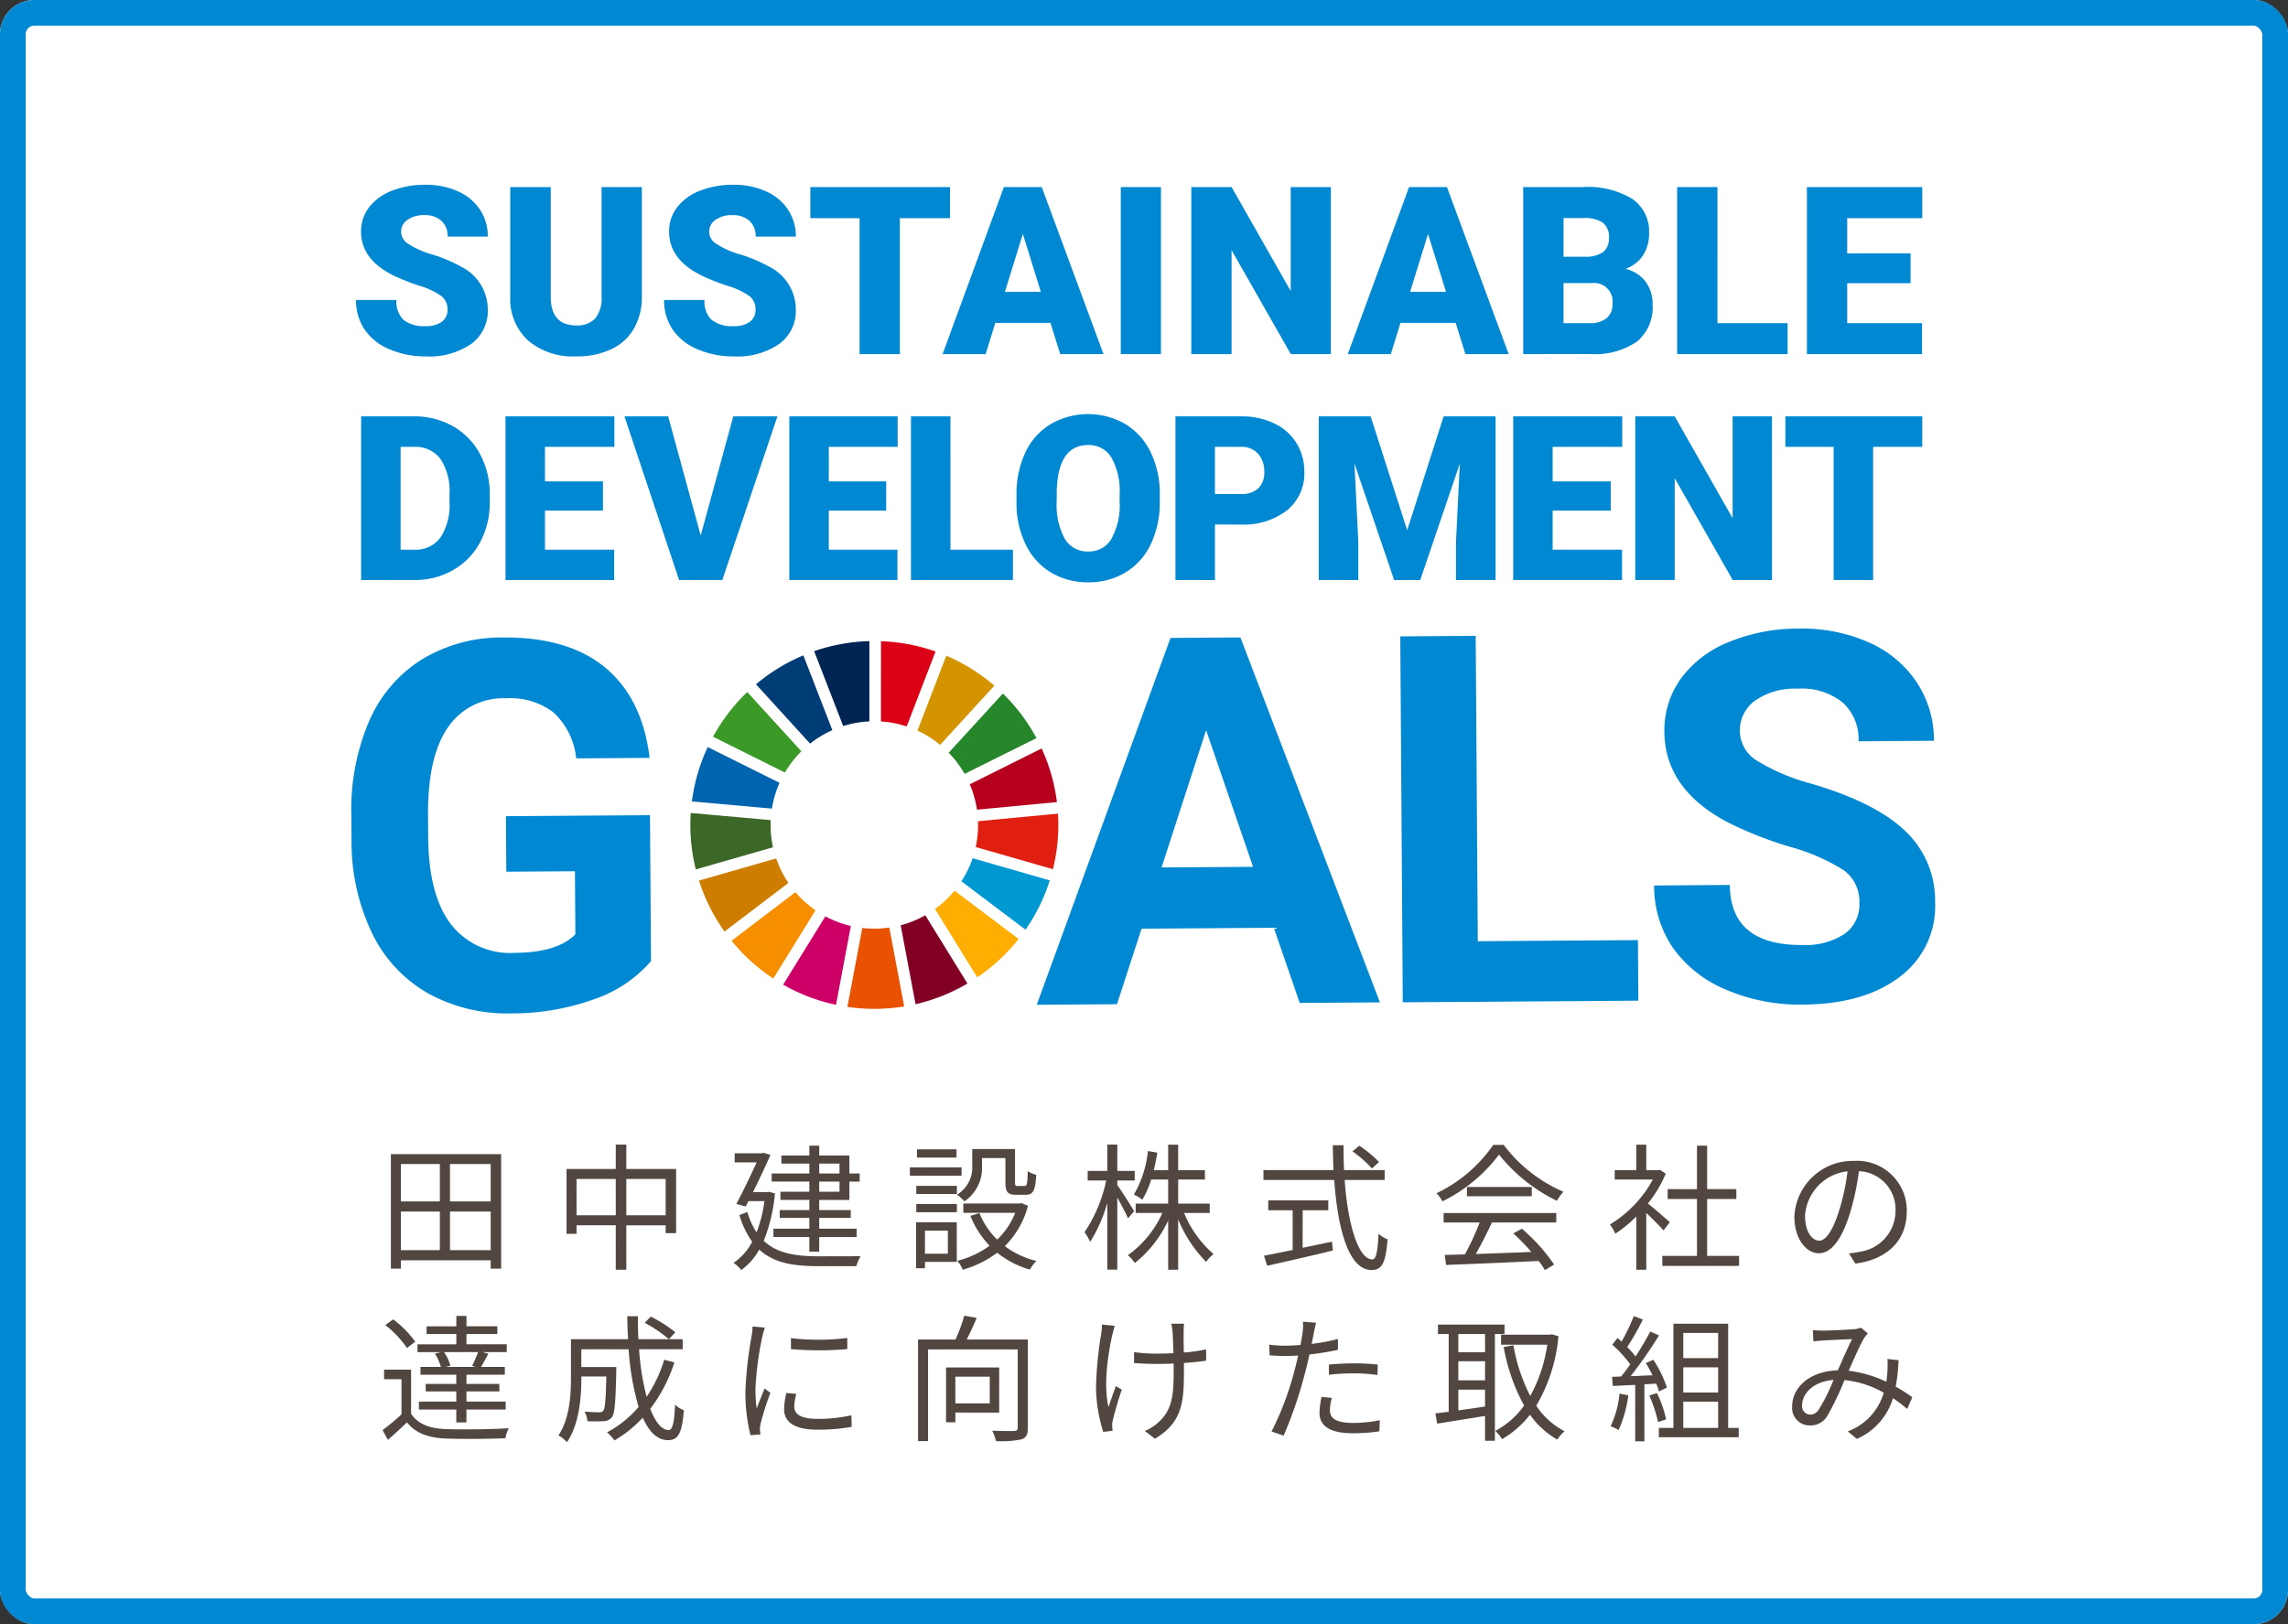
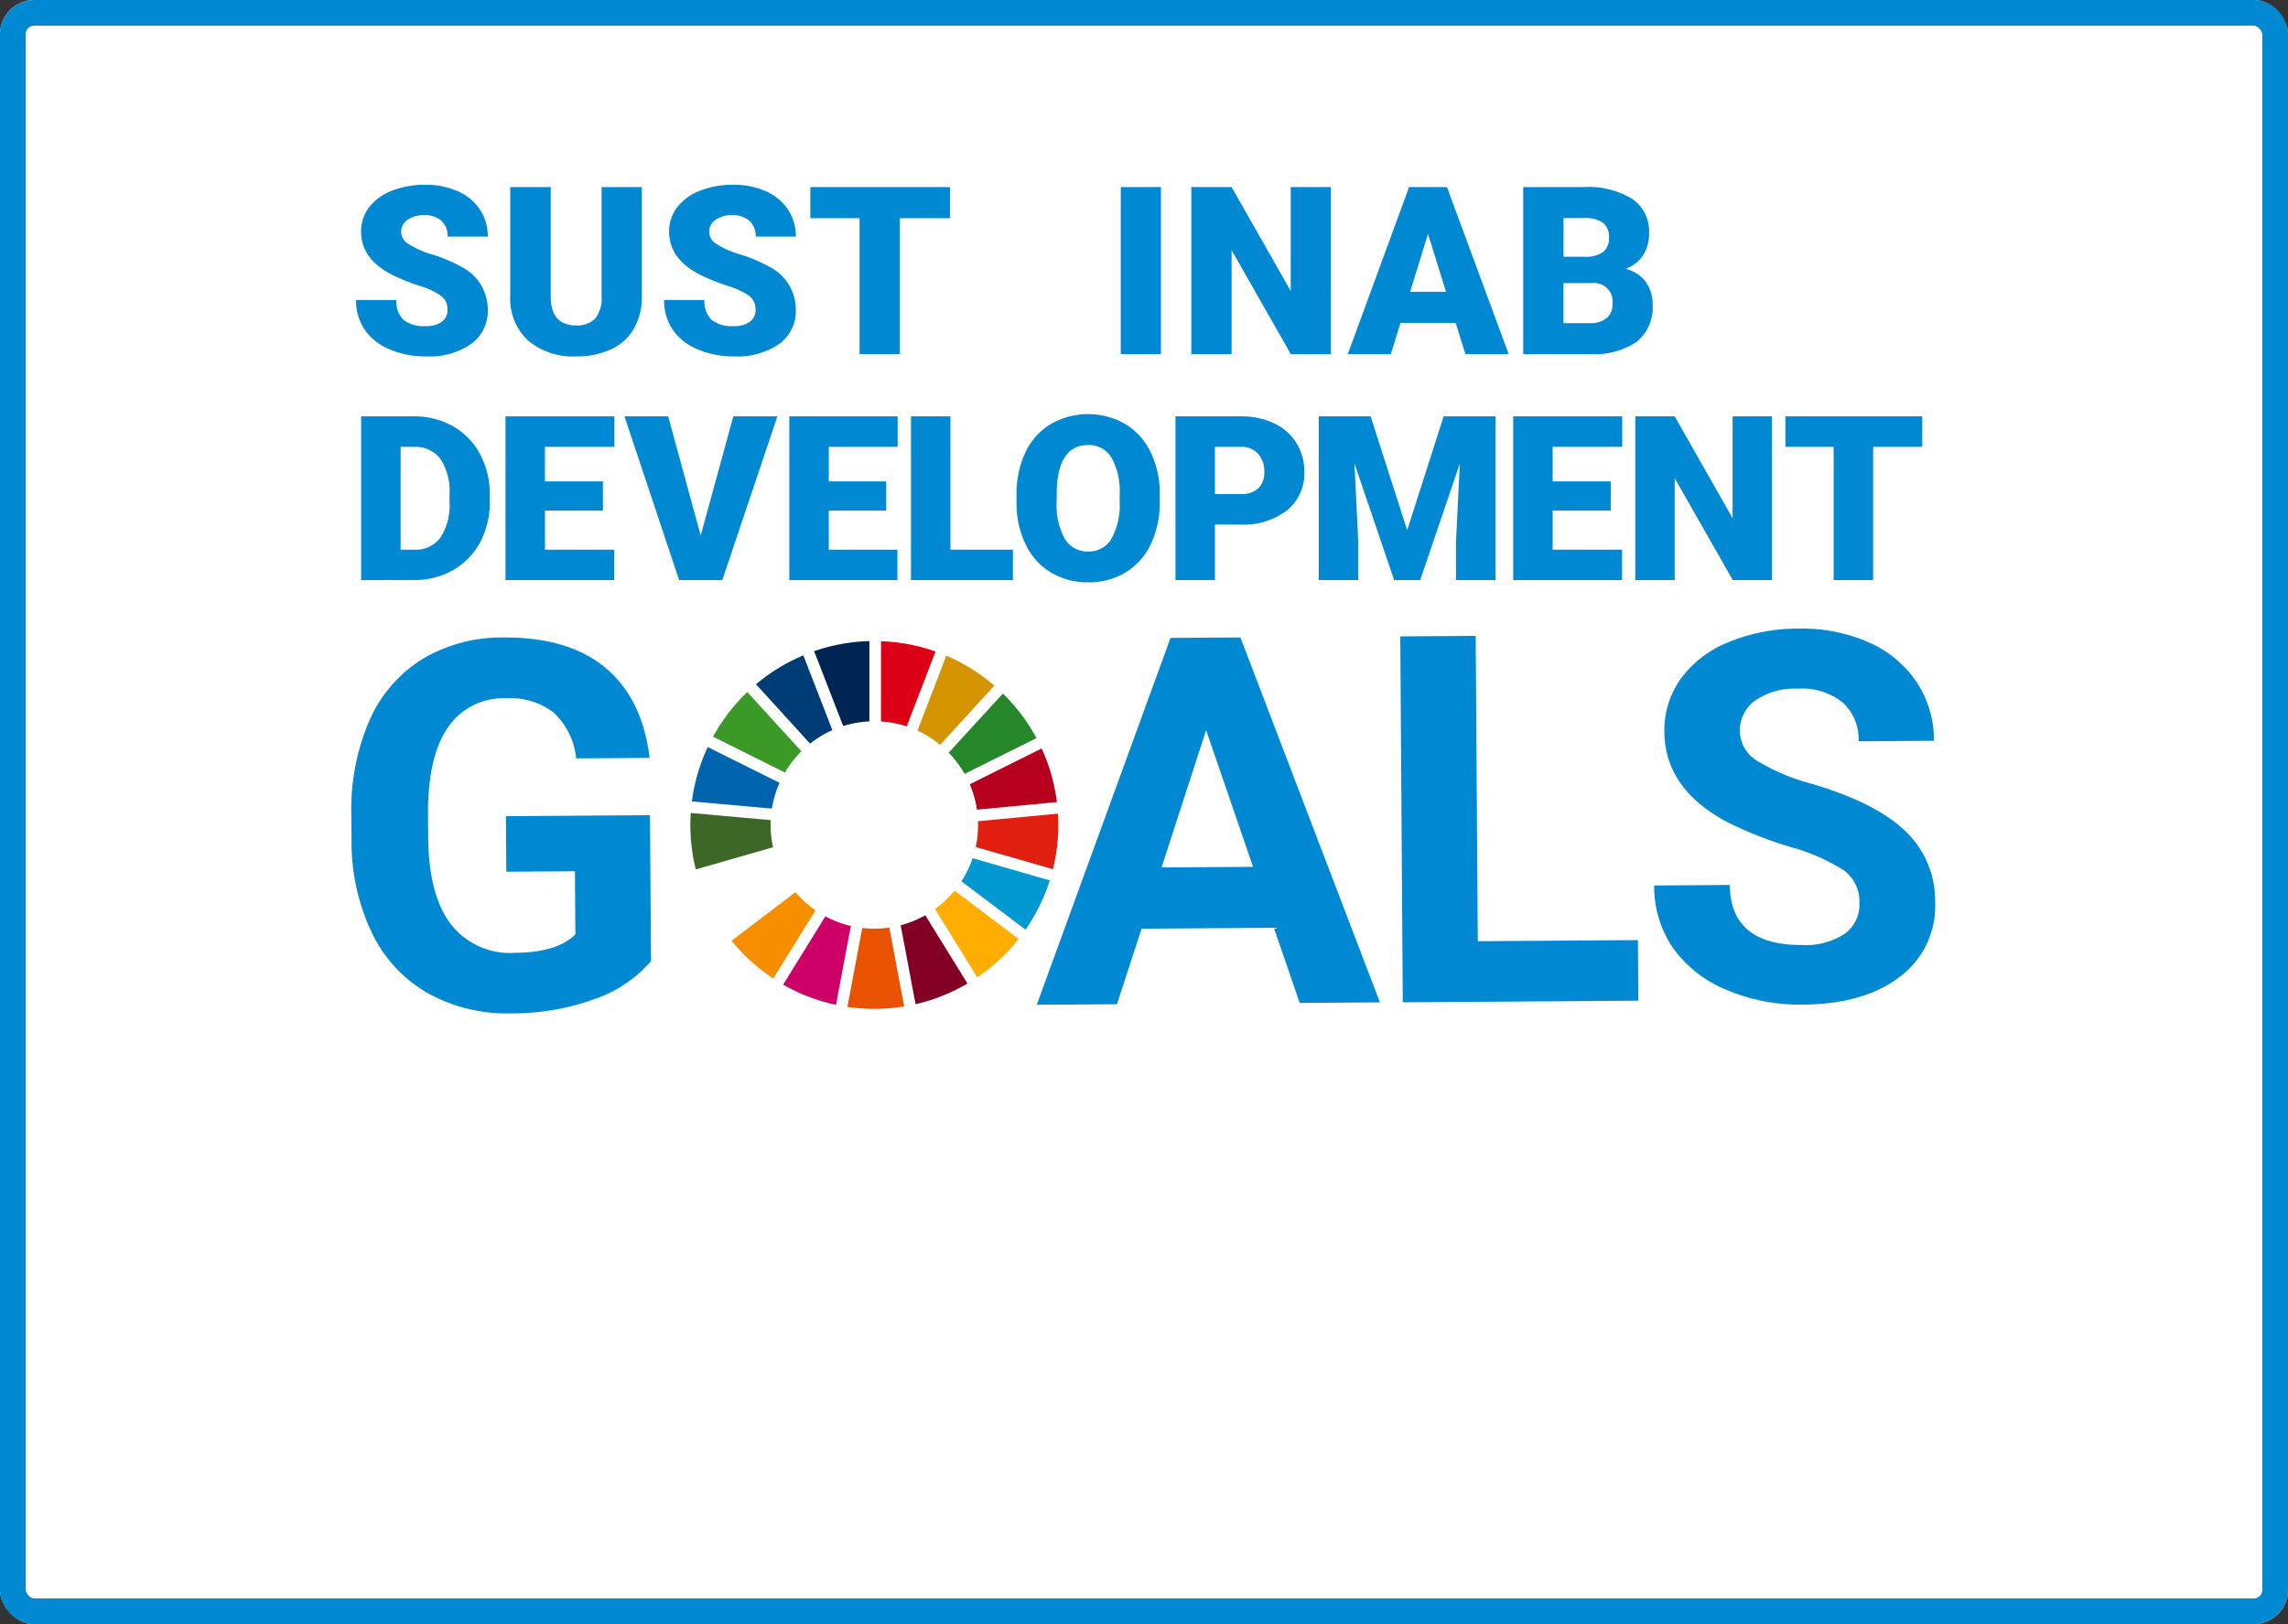
<svg xmlns="http://www.w3.org/2000/svg" width="267" height="189.586" viewBox="0 0 267 189.586">
  <rect x="0" y="0" width="267" height="189.586" fill="#333333" stroke="none" />
  <g transform="translate(-800 -105)">
    <g transform="translate(800 105)" fill="#fff" stroke="#0089d2" stroke-width="3">
      <rect width="267" height="189.586" rx="4" stroke="none" />
      <rect x="1.5" y="1.5" width="264" height="186.586" rx="2.5" fill="none" />
    </g>
    <g transform="translate(670.509 -315.003)">
      <g transform="translate(170.491 493.381)">
        <path d="M205.461,552.611a15.276,15.276,0,0,1-6.688,4.461,28.135,28.135,0,0,1-9.612,1.635,19.062,19.062,0,0,1-9.741-2.354,16.141,16.141,0,0,1-6.5-6.982,24.716,24.716,0,0,1-2.406-10.809l-.02-2.9a26.262,26.262,0,0,1,2.081-11.089,15.951,15.951,0,0,1,6.17-7.2,17.918,17.918,0,0,1,9.5-2.544q7.6-.052,11.906,3.542t5.147,10.512l-8.566.058a8.52,8.52,0,0,0-2.633-5.351,8.3,8.3,0,0,0-5.541-1.663,7.8,7.8,0,0,0-6.812,3.42q-2.325,3.39-2.308,10.05l.019,2.728q.045,6.718,2.621,10.133a8.74,8.74,0,0,0,7.5,3.382q4.958-.035,7.056-2.161l-.05-7.363-8.009.054-.044-6.483,16.81-.115Z" transform="translate(-170.491 -513.793)" fill="#0089d2" />
        <path d="M309.036,548.713l-15.43.105-2.874,8.821-9.358.064,15.609-42.823,8.156-.055,16.28,42.6-9.358.064Zm-13.1-7.04,10.678-.073-5.477-15.951Z" transform="translate(-201.388 -513.794)" fill="#0089d2" />
        <path d="M349.225,550.21l18.687-.128.048,7.07-27.488.188-.291-42.714,8.8-.06Z" transform="translate(-217.774 -513.721)" fill="#0089d2" />
        <path d="M405.2,545.443a4.516,4.516,0,0,0-1.787-3.816,23.08,23.08,0,0,0-6.355-2.773,44.8,44.8,0,0,1-7.266-2.87q-7.3-3.881-7.348-10.54a10.312,10.312,0,0,1,1.909-6.189,12.73,12.73,0,0,1,5.574-4.278,21.109,21.109,0,0,1,8.19-1.581,19.2,19.2,0,0,1,8.167,1.6,12.986,12.986,0,0,1,5.591,4.641,12.249,12.249,0,0,1,2.027,6.851l-8.8.061a5.76,5.76,0,0,0-1.878-4.55,7.6,7.6,0,0,0-5.2-1.593,8.122,8.122,0,0,0-5.008,1.4,4.3,4.3,0,0,0-1.764,3.606,4.119,4.119,0,0,0,2.122,3.477,23.7,23.7,0,0,0,6.193,2.6q7.526,2.208,10.981,5.529a11.162,11.162,0,0,1,3.489,8.308,10.279,10.279,0,0,1-4.136,8.726q-4.173,3.182-11.273,3.231a21.809,21.809,0,0,1-8.989-1.743,14.207,14.207,0,0,1-6.209-4.9,12.662,12.662,0,0,1-2.176-7.261l8.83-.061q.048,7.07,8.5,7.013a8.222,8.222,0,0,0,4.891-1.31A4.153,4.153,0,0,0,405.2,545.443Z" transform="translate(-229.217 -513.395)" fill="#0089d2" />
      </g>
      <path d="M237.389,533.053a12.182,12.182,0,0,1,1.925-2.475L233,523.659A21.6,21.6,0,0,0,229,528.874Z" transform="translate(-16.303 -22.874)" fill="#3a9927" />
      <path d="M262.074,526.527a12,12,0,0,1,2.646,1.658l6.328-6.908a21.518,21.518,0,0,0-5.608-3.5Z" transform="translate(-25.519 -21.235)" fill="#d39400" />
      <path d="M278.922,532.79l-8.386,4.181a11.981,11.981,0,0,1,.84,2.963l9.329-.881a21.3,21.3,0,0,0-1.782-6.263" transform="translate(-27.877 -25.418)" fill="#b7001e" />
      <path d="M268.983,533.282l8.385-4.18a21.547,21.547,0,0,0-3.918-5.2l-6.327,6.906a12.141,12.141,0,0,1,1.86,2.476" transform="translate(-26.926 -22.941)" fill="#25862a" />
      <path d="M234.7,544.626c0-.188.006-.377.014-.565l-9.331-.835c-.029.462-.047.929-.047,1.4a21.482,21.482,0,0,0,.635,5.19l9.012-2.585a12.109,12.109,0,0,1-.283-2.6" transform="translate(-15.284 -28.326)" fill="#3d6726" />
      <path d="M267.195,555.8a12.242,12.242,0,0,1-2.276,2.141l4.927,7.977a21.66,21.66,0,0,0,4.825-4.48Z" transform="translate(-26.312 -31.829)" fill="#ffad00" />
      <path d="M271.774,544.658a11.973,11.973,0,0,1-.278,2.575l9.011,2.589a21.383,21.383,0,0,0,.63-5.164q0-.663-.041-1.318l-9.331.882c.006.146.009.291.009.436" transform="translate(-28.145 -28.358)" fill="#e01f10" />
      <path d="M239.456,556.046,232,561.714a21.62,21.62,0,0,0,4.871,4.412l4.926-7.968a12.212,12.212,0,0,1-2.339-2.113" transform="translate(-17.139 -31.898)" fill="#f68e00" />
      <path d="M234.922,539.744a11.948,11.948,0,0,1,.894-3.006l-8.384-4.177a21.335,21.335,0,0,0-1.85,6.345Z" transform="translate(-15.351 -25.354)" fill="#0064ae" />
      <path d="M267.151,567.748l-4.919-7.967a12.054,12.054,0,0,1-2.872,1.167l1.737,9.215a21.317,21.317,0,0,0,6.054-2.416" transform="translate(-24.763 -32.939)" fill="#830025" />
      <path d="M270.493,550.545a12.135,12.135,0,0,1-1.31,2.7l7.482,5.643a21.379,21.379,0,0,0,2.832-5.753Z" transform="translate(-27.5 -30.365)" fill="#0098d1" />
      <path d="M255.632,561.772a11.985,11.985,0,0,1-3.155.043l-1.736,9.216a21.574,21.574,0,0,0,6.625-.053Z" transform="translate(-22.362 -33.494)" fill="#e85200" />
      <path d="M256.174,524.8a12.027,12.027,0,0,1,3,.579l3.366-8.746a21.3,21.3,0,0,0-6.361-1.2Z" transform="translate(-23.875 -20.58)" fill="#db0015" />
      <path d="M248.246,561.079a12.045,12.045,0,0,1-2.971-1.124l-4.929,7.972a21.383,21.383,0,0,0,6.167,2.357Z" transform="translate(-19.465 -32.987)" fill="#cd0068" />
      <path d="M248.749,525.332a11.994,11.994,0,0,1,3.058-.544v-9.371a21.369,21.369,0,0,0-6.447,1.174Z" transform="translate(-20.862 -20.577)" fill="#002555" />
-       <path d="M237.169,553.447a12.027,12.027,0,0,1-1.428-2.862l-9.006,2.585a21.385,21.385,0,0,0,2.975,5.946Z" transform="translate(-15.672 -30.377)" fill="#cd7d00" />
      <path d="M242.265,528.024a12.108,12.108,0,0,1,2.6-1.57l-3.387-8.736a21.479,21.479,0,0,0-5.523,3.382Z" transform="translate(-18.24 -21.218)" fill="#003d76" />
      <path d="M181.923,456.155a1.933,1.933,0,0,0-.729-1.607,9.084,9.084,0,0,0-2.565-1.192,24.467,24.467,0,0,1-3-1.192q-3.79-1.861-3.791-5.116a4.588,4.588,0,0,1,.945-2.859,6.106,6.106,0,0,1,2.672-1.929,10.4,10.4,0,0,1,3.884-.69,9.1,9.1,0,0,1,3.77.75,5.965,5.965,0,0,1,2.592,2.136,5.58,5.58,0,0,1,.924,3.167h-4.687a2.357,2.357,0,0,0-.73-1.848,2.848,2.848,0,0,0-1.976-.656,3.209,3.209,0,0,0-1.989.556,1.637,1.637,0,0,0,.074,2.772,10.137,10.137,0,0,0,2.826,1.259,17.372,17.372,0,0,1,3.321,1.4,5.582,5.582,0,0,1,3.161,5.022,4.76,4.76,0,0,1-1.929,4.018,8.578,8.578,0,0,1-5.29,1.46,10.5,10.5,0,0,1-4.293-.85,6.473,6.473,0,0,1-2.893-2.33,6.071,6.071,0,0,1-.971-3.409h4.714a2.988,2.988,0,0,0,.811,2.31,3.831,3.831,0,0,0,2.632.743,3.026,3.026,0,0,0,1.842-.5A1.657,1.657,0,0,0,181.923,456.155Z" transform="translate(-0.211 0)" fill="#0089d2" />
      <path d="M211.554,441.941V454.7a7.333,7.333,0,0,1-.924,3.757,5.987,5.987,0,0,1-2.652,2.418,9.336,9.336,0,0,1-4.085.83,8.07,8.07,0,0,1-5.611-1.848,6.593,6.593,0,0,1-2.089-5.063V441.941h4.728v12.951q.08,3.2,2.973,3.2a2.879,2.879,0,0,0,2.21-.8,3.758,3.758,0,0,0,.75-2.612V441.941Z" transform="translate(-7.162 -0.103)" fill="#0089d2" />
      <path d="M231.755,456.155a1.933,1.933,0,0,0-.729-1.607,9.074,9.074,0,0,0-2.565-1.192,24.466,24.466,0,0,1-3-1.192q-3.79-1.861-3.79-5.116a4.587,4.587,0,0,1,.944-2.859,6.106,6.106,0,0,1,2.672-1.929,10.4,10.4,0,0,1,3.884-.69,9.094,9.094,0,0,1,3.77.75,5.965,5.965,0,0,1,2.592,2.136,5.581,5.581,0,0,1,.924,3.167h-4.687a2.357,2.357,0,0,0-.73-1.848,2.847,2.847,0,0,0-1.976-.656,3.209,3.209,0,0,0-1.989.556,1.637,1.637,0,0,0,.074,2.772,10.137,10.137,0,0,0,2.826,1.259,17.359,17.359,0,0,1,3.322,1.4,5.582,5.582,0,0,1,3.16,5.022,4.761,4.761,0,0,1-1.928,4.018,8.582,8.582,0,0,1-5.29,1.46,10.489,10.489,0,0,1-4.292-.85,6.471,6.471,0,0,1-2.893-2.33,6.071,6.071,0,0,1-.971-3.409H225.8a2.991,2.991,0,0,0,.811,2.31,3.831,3.831,0,0,0,2.632.743,3.026,3.026,0,0,0,1.842-.5A1.657,1.657,0,0,0,231.755,456.155Z" transform="translate(-14.097 0)" fill="#0089d2" />
      <path d="M261.043,445.571h-5.852v15.871h-4.7V445.571h-5.746v-3.63h16.3Z" transform="translate(-20.69 -0.103)" fill="#0089d2" />
-       <path d="M278.731,457.8h-6.442l-1.125,3.644h-5.023l7.152-19.5h4.42l7.206,19.5h-5.049Zm-5.317-3.629h4.192l-2.1-6.763Z" transform="translate(-26.653 -0.103)" fill="#0089d2" />
      <path d="M299.652,461.442h-4.687v-19.5h4.687Z" transform="translate(-34.684 -0.103)" fill="#0089d2" />
      <path d="M322.66,461.442h-4.674l-6.911-12.135v12.135h-4.7v-19.5h4.7l6.9,12.135V441.941h4.687Z" transform="translate(-37.863 -0.103)" fill="#0089d2" />
      <path d="M344.279,457.8h-6.442l-1.125,3.644h-5.023l7.152-19.5h4.42l7.206,19.5h-5.049Zm-5.317-3.629h4.192l-2.1-6.763Z" transform="translate(-44.917 -0.103)" fill="#0089d2" />
      <path d="M360.068,461.442v-19.5h7a9.921,9.921,0,0,1,5.726,1.38,4.591,4.591,0,0,1,1.962,4,4.645,4.645,0,0,1-.7,2.585,4.065,4.065,0,0,1-2.049,1.58,4.11,4.11,0,0,1,2.344,1.5,4.366,4.366,0,0,1,.817,2.678,5.165,5.165,0,0,1-1.814,4.306,8.643,8.643,0,0,1-5.378,1.467Zm4.7-11.371h2.451a3.482,3.482,0,0,0,2.2-.564,2,2,0,0,0,.656-1.625,2.1,2.1,0,0,0-.71-1.78,3.8,3.8,0,0,0-2.29-.544h-2.3Zm0,3.081v4.674h3.08a2.932,2.932,0,0,0,1.956-.583,2.041,2.041,0,0,0,.683-1.641,2.162,2.162,0,0,0-2.424-2.45Z" transform="translate(-52.825 -0.103)" fill="#0089d2" />
-       <path d="M389.676,457.826h8.182v3.616H384.975v-19.5h4.7Z" transform="translate(-59.765 -0.103)" fill="#0089d2" />
-       <path d="M418.058,453.165h-7.392v4.661H419.4v3.616H405.964v-19.5h13.46v3.63h-8.758v4.112h7.392Z" transform="translate(-65.614 -0.103)" fill="#0089d2" />
      <path d="M172.076,498.156V479.049h6.155a9.056,9.056,0,0,1,4.554,1.148,8.079,8.079,0,0,1,3.156,3.241,9.8,9.8,0,0,1,1.148,4.692v.879a9.844,9.844,0,0,1-1.109,4.7,8.107,8.107,0,0,1-3.123,3.254,8.852,8.852,0,0,1-4.495,1.187Zm4.607-15.55v12.007h1.6a3.582,3.582,0,0,0,3.044-1.41,6.909,6.909,0,0,0,1.063-4.193v-.827a6.854,6.854,0,0,0-1.063-4.173,3.644,3.644,0,0,0-3.1-1.4Z" transform="translate(-0.442 -10.443)" fill="#0089d2" />
      <path d="M206.8,490.046h-6.763v4.566h8.076v3.543H195.428V479.049h12.707v3.556h-8.1v4.029H206.8Z" transform="translate(-6.949 -10.443)" fill="#0089d2" />
      <path d="M223.573,492.959l3.805-13.91h5.145l-6.431,19.107h-5.039l-6.377-19.107h5.1Z" transform="translate(-12.312 -10.443)" fill="#0089d2" />
      <path d="M252.649,490.046h-6.7v4.566h8.01v3.543H241.345V479.049h12.642v3.556h-8.036v4.029h6.7Z" transform="translate(-19.743 -10.443)" fill="#0089d2" />
      <path d="M265.635,494.612h7.29v3.543h-11.9V479.049h4.606Z" transform="translate(-25.228 -10.443)" fill="#0089d2" />
      <path d="M294.817,488.895a11.259,11.259,0,0,1-1.037,4.948,7.655,7.655,0,0,1-2.945,3.313,8.2,8.2,0,0,1-4.35,1.161,8.321,8.321,0,0,1-4.33-1.122,7.652,7.652,0,0,1-2.946-3.209,10.93,10.93,0,0,1-1.109-4.79v-1.076a11.307,11.307,0,0,1,1.03-4.954,7.639,7.639,0,0,1,2.952-3.313,8.742,8.742,0,0,1,8.707-.014,7.786,7.786,0,0,1,2.96,3.287,11,11,0,0,1,1.069,4.889Zm-4.684-.8a8.037,8.037,0,0,0-.951-4.324,3.052,3.052,0,0,0-2.723-1.477q-3.465,0-3.662,5.2l-.013,1.4a8.265,8.265,0,0,0,.932,4.318,3.044,3.044,0,0,0,2.769,1.508,3.011,3.011,0,0,0,2.691-1.482,8.046,8.046,0,0,0,.958-4.265Z" transform="translate(-29.985 -10.342)" fill="#0089d2" />
      <path d="M308.417,491.673v6.483h-4.606V479.049h7.624a8.882,8.882,0,0,1,3.878.807,6.082,6.082,0,0,1,2.611,2.3,6.271,6.271,0,0,1,.925,3.379,5.527,5.527,0,0,1-2,4.468,8.3,8.3,0,0,1-5.492,1.673Zm0-3.556h3.018a2.849,2.849,0,0,0,2.041-.669,2.489,2.489,0,0,0,.7-1.89,3.072,3.072,0,0,0-.722-2.139,2.558,2.558,0,0,0-1.968-.814h-3.071Z" transform="translate(-37.149 -10.443)" fill="#0089d2" />
      <path d="M333.05,479.049l4.265,13.293,4.252-13.293h6.063v19.107h-4.62v-4.462l.447-9.133-4.62,13.595h-3.044l-4.633-13.608.447,9.146v4.462H327V479.049Z" transform="translate(-43.611 -10.443)" fill="#0089d2" />
      <path d="M369.831,490.046h-6.782v4.566h8.1v3.543h-12.7V479.049H371.17v3.556h-8.121v4.029h6.782Z" transform="translate(-52.372 -10.443)" fill="#0089d2" />
      <path d="M394.155,498.156h-4.581L382.8,486.267v11.889H378.2V479.049H382.8l6.758,11.889V479.049h4.593Z" transform="translate(-57.877 -10.443)" fill="#0089d2" />
      <path d="M418.454,482.605h-5.735v15.55h-4.607v-15.55h-5.629v-3.556h15.97Z" transform="translate(-64.644 -10.443)" fill="#0089d2" />
    </g>
-     <path d="M-81.488-1.072v-4.5h4.752v4.5Zm-5.728-4.5h4.544v4.5h-4.544Zm4.544-5.552v4.368h-4.544V-11.12Zm5.936,4.368h-4.752V-11.12h4.752Zm-11.648-5.52V1.088h1.168V.112h10.48v.976h1.216v-13.36Zm27.472,7.136v-4.24h4.592v4.24Zm-5.808,0v-4.24h4.576v4.24Zm5.808-5.408v-2.848h-1.232v2.848h-5.744v7.568h1.168v-.992h4.576V1.216h1.232V-3.968h4.592v.912H-55.1v-7.488Zm22.512-.624h2.368v1.152H-38.4Zm2.368,3.28H-38.4V-9.072h2.368Zm-3.52,0h-3.376v.96h3.376v1.184h-3.456v.912h3.456v1.264h-4.192v.976h4.192V-.9H-38.4v-1.7h4.368v-.976H-38.4V-4.832h3.68v-.912H-38.4V-6.928h3.52V-9.072h1.2v-.944h-1.2v-2.1H-38.4v-1.152h-1.152v1.152h-3.264v.944h3.264v1.152h-4.4v.944h4.4Zm-4.7.016-.224.032h-1.648c.736-1.52,1.52-3.136,2.032-4.352l-.816-.24-.192.064h-3.168v1.056H-45.7c-.64,1.408-1.568,3.344-2.368,4.848l1.088.3.32-.624H-44.8a15.18,15.18,0,0,1-.912,3.648A8.685,8.685,0,0,1-46.784-5.52l-.928.352a10.305,10.305,0,0,0,1.488,3.12A6.71,6.71,0,0,1-48.4.416a4.043,4.043,0,0,1,.9.832,7.133,7.133,0,0,0,2.1-2.384C-43.728.416-41.424.8-38.528.8h4.464a4.213,4.213,0,0,1,.5-1.168c-.832.016-4.272.016-4.928.016-2.656,0-4.832-.336-6.384-1.808A19.412,19.412,0,0,0-43.568-7.7Zm21.872-4.96h-4.608v.96h4.608Zm.592,2.1h-6.032v.976h6.032Zm-1.6,7.392V-.656h-2.672V-3.344Zm1.04-.976H-27.1V1.04h1.04V.3h3.712ZM-27.072-5.5h4.736v-.96h-4.736Zm0-2.128h4.736v-.944h-4.736Zm7.664-4.192h2.736v2.848c0,1.136.288,1.44,1.264,1.44h1.1c.848,0,1.136-.464,1.232-2.336a2.641,2.641,0,0,1-.992-.432c-.032,1.536-.1,1.744-.384,1.744h-.8c-.256,0-.3-.064-.3-.416v-3.9h-4.992v1.92A3.69,3.69,0,0,1-22.32-7.552a5.79,5.79,0,0,1,.864.784,4.689,4.689,0,0,0,2.048-4.176ZM-14.8-6.56l-.208.048h-6.576v1.088h6.048a8.52,8.52,0,0,1-2.1,3.12A8.954,8.954,0,0,1-19.7-5.392l-1.056.32a10.8,10.8,0,0,0,2.24,3.488A10.885,10.885,0,0,1-22.288.176a4.146,4.146,0,0,1,.64,1.04A12.245,12.245,0,0,0-17.632-.768,10.9,10.9,0,0,0-13.824,1.2,5.1,5.1,0,0,1-13.056.192a10.159,10.159,0,0,1-3.68-1.728,10.383,10.383,0,0,0,2.7-4.72Zm13.152.944C-1.92-6.1-3.184-8.08-3.616-8.672V-9.2h2.032v-1.12H-3.616v-3.072H-4.784v3.072H-7.072V-9.2h2.16A16.978,16.978,0,0,1-7.44-3.168a6.167,6.167,0,0,1,.656,1.136,17.478,17.478,0,0,0,2-4.56V1.2h1.168V-7.216c.464.848,1.024,1.888,1.248,2.432Zm8.816.208V-6.5H3.488V-9.312h3.12V-10.4H3.488v-2.976H2.32V-10.4H.64c.16-.656.3-1.344.416-2.048l-1.1-.192A12.632,12.632,0,0,1-1.68-7.552,4.53,4.53,0,0,1-.7-6.96,10.007,10.007,0,0,0,.336-9.312H2.32V-6.5H-1.472v1.088h3.12A12.218,12.218,0,0,1-2.384-.48a4.44,4.44,0,0,1,.816.912A13.757,13.757,0,0,0,2.32-4.528V1.216H3.488V-4.672A15.359,15.359,0,0,0,6.752.3a4.262,4.262,0,0,1,.864-.912,12.829,12.829,0,0,1-3.44-4.8Zm19.76-5.952a13.9,13.9,0,0,0-2.3-1.9l-.8.656a13.823,13.823,0,0,1,2.272,2ZM18.016-5.728h2.992V-6.88H14v1.152h2.848v4.64c-1.28.256-2.448.5-3.344.672L13.872.752C15.9.3,18.832-.368,21.536-1.024l-.1-1.04c-1.152.256-2.3.48-3.424.72Zm9.568-3.536v-1.152H22.848c-.048-.944-.064-1.9-.064-2.9H21.536c.016.976.032,1.952.08,2.9H13.44v1.152H21.7c.416,5.92,1.744,10.512,4.352,10.512,1.216,0,1.664-.816,1.872-3.584a3.329,3.329,0,0,1-1.056-.656c-.1,2.128-.288,3.008-.72,3.008-1.584,0-2.848-3.888-3.232-9.28Zm6.88,4.96h4.208A30.2,30.2,0,0,1,36.944-.576c-.864.032-1.664.048-2.352.064l.16,1.168c2.736-.1,6.88-.272,10.8-.464a10.011,10.011,0,0,1,.736,1.072L47.36.608A21.309,21.309,0,0,0,43.6-3.568l-1.008.544A24.589,24.589,0,0,1,44.7-.864c-2.24.1-4.5.176-6.48.24.64-1.12,1.328-2.5,1.888-3.68h7.5v-1.1H34.464Zm2.72-4.144V-7.36h7.568V-8.448Zm3.072-4.912a16.809,16.809,0,0,1-6.624,5.648,3.738,3.738,0,0,1,.688.944,18.3,18.3,0,0,0,6.608-5.456A19.614,19.614,0,0,0,47.68-6.832a6.373,6.373,0,0,1,.768-1.056,17.238,17.238,0,0,1-6.976-5.472ZM60.864-4.336c-.4-.352-1.808-1.584-2.56-2.176A14.377,14.377,0,0,0,60.384-10l-.672-.448L59.5-10.4H58.112v-2.976H56.944V-10.4H54.432v1.088H58.88a13.879,13.879,0,0,1-5.008,5.248A5.382,5.382,0,0,1,54.5-2.992a15.108,15.108,0,0,0,2.448-2V1.216h1.168V-5.408c.72.672,1.6,1.568,2.016,2.032ZM65.216-.4V-7.04h3.408V-8.192H65.216v-5.072H64.032v5.072H60.608V-7.04h3.424V-.4H59.984V.768h8.96V-.4Zm23.3-5.2a5.8,5.8,0,0,0-6.128-5.888,6.82,6.82,0,0,0-6.992,6.512c0,2.64,1.424,4.272,2.848,4.272,1.488,0,2.752-1.68,3.728-4.976a31.474,31.474,0,0,0,.96-4.608A4.456,4.456,0,0,1,87.2-5.648,4.832,4.832,0,0,1,83.136-.9a12.086,12.086,0,0,1-1.376.208L82.512.5C86.3,0,88.512-2.24,88.512-5.6ZM76.64-5.088a5.581,5.581,0,0,1,4.96-5.184,26.141,26.141,0,0,1-.9,4.32c-.816,2.7-1.664,3.776-2.416,3.776C77.568-2.176,76.64-3.072,76.64-5.088ZM-78.464,12.56H-82l.56-.144a5.069,5.069,0,0,0-.752-1.584h3.984a15.675,15.675,0,0,1-.7,1.6Zm-4.784-1.552a6.006,6.006,0,0,1,.7,1.552h-2.384v.912h4.176v1.072H-84.32v.88h3.568v1.184H-85.12v.928h4.368v1.5h1.184v-1.5h4.576v-.928h-4.576V15.424h3.84v-.88h-3.84V13.472h4.48V12.56h-2.784c.272-.416.56-.976.864-1.536l-.688-.192h2.832V9.92h-4.7V8.72h3.6v-.9h-3.6V6.608h-1.184V7.824h-3.472v.9h3.472v1.2H-85.28v.912h2.768Zm-2.3-1.392a11.962,11.962,0,0,0-2.576-2.608l-.912.672a11.821,11.821,0,0,1,2.528,2.672Zm-.48,3.264h-3.152V14h2.032v4.1a26.336,26.336,0,0,1-2.208,1.84l.624,1.136c.784-.688,1.52-1.36,2.224-2.048.992,1.248,2.432,1.808,4.528,1.888,1.792.08,5.168.048,6.96-.032a4.356,4.356,0,0,1,.384-1.168c-1.92.128-5.6.176-7.36.1-1.872-.064-3.28-.608-4.032-1.792Zm27.264-5.472a16.379,16.379,0,0,1,2.832,1.92l.736-.816a15.262,15.262,0,0,0-2.864-1.824Zm2.272,4.32a15.845,15.845,0,0,1-2.048,4.32,28.859,28.859,0,0,1-.88-5.552h5.088V9.328H-59.5c-.048-.864-.064-1.76-.064-2.688H-60.8c.016.912.032,1.808.1,2.688h-6.672v4.464c0,2.064-.144,4.8-1.456,6.752a4.733,4.733,0,0,1,.992.8c1.44-2.08,1.68-5.3,1.68-7.536V13.68h2.912c-.064,2.752-.144,3.76-.368,4-.1.144-.256.176-.48.176-.272,0-.96-.016-1.7-.08a2.473,2.473,0,0,1,.336,1.12,18.462,18.462,0,0,0,1.9,0,1.238,1.238,0,0,0,.96-.464c.336-.416.432-1.76.512-5.344v-.512h-4.08V10.5h5.52a31.461,31.461,0,0,0,1.168,6.736,12.768,12.768,0,0,1-3.68,2.96,6.7,6.7,0,0,1,.864.944,14.3,14.3,0,0,0,3.3-2.656c.736,1.648,1.7,2.624,2.928,2.624,1.216,0,1.648-.784,1.872-3.5a2.812,2.812,0,0,1-1.024-.64c-.112,2.128-.3,2.96-.752,2.96-.816,0-1.552-.912-2.144-2.48A18.041,18.041,0,0,0-55.3,12.032ZM-41.7,9.2v1.28a37.609,37.609,0,0,0,6.576,0v-1.3A27.374,27.374,0,0,1-41.7,9.2Zm.624,6.512-1.152-.112a8.6,8.6,0,0,0-.272,1.888c0,1.5,1.2,2.4,3.888,2.4a21.683,21.683,0,0,0,4-.336l-.032-1.344a17.651,17.651,0,0,1-3.968.416c-2.176,0-2.7-.7-2.7-1.44A5.587,5.587,0,0,1-41.072,15.712Zm-3.68-7.744-1.424-.128a7,7,0,0,1-.112,1.136,45,45,0,0,0-.72,6.416,20.146,20.146,0,0,0,.592,5.136l1.152-.08c-.016-.16-.032-.384-.048-.56a3.088,3.088,0,0,1,.08-.72A32.654,32.654,0,0,1-44.1,15.584l-.672-.512c-.272.656-.656,1.616-.928,2.336a17.548,17.548,0,0,1-.144-2.24,37.153,37.153,0,0,1,.8-6.128C-44.976,8.752-44.832,8.24-44.752,7.968ZM-18.5,13.7v3.12h-4.016V13.7Zm1.1,4.192V12.624H-23.6v6.4h1.088V17.888Zm3.344-8.528h-7.136c.4-.768.816-1.68,1.168-2.528l-1.456-.256A17.942,17.942,0,0,1-22.5,9.36h-4.368V21.216H-25.7v-10.7h10.464v9.12c0,.3-.1.384-.384.4-.336.016-1.44.016-2.592-.032a5.026,5.026,0,0,1,.432,1.216,11.439,11.439,0,0,0,2.992-.208c.56-.192.736-.592.736-1.376ZM4.176,7.52H2.688a9.622,9.622,0,0,1,.144.96c.032.4.08,1.472.1,2.48-.672.032-1.36.048-2.016.048a17.94,17.94,0,0,1-2.576-.176v1.28c.688.048,1.824.1,2.592.1.656,0,1.344-.016,2.032-.048v.5c0,3.072-.1,4.88-1.808,6.384A5.247,5.247,0,0,1-.4,20.032l1.168.912c3.392-2,3.392-4.608,3.392-8.288V12.1c.96-.064,1.856-.16,2.592-.272V10.512a18.947,18.947,0,0,1-2.608.368c-.016-.992-.032-2.064-.016-2.416A8.243,8.243,0,0,1,4.176,7.52Zm-8.1.24-1.488-.144a6.644,6.644,0,0,1-.08,1.072A43.216,43.216,0,0,0-6.1,15.072a17.826,17.826,0,0,0,.848,5.072l1.088-.128c-.016-.16-.032-.384-.048-.544a2.415,2.415,0,0,1,.08-.72c.176-.784.656-2.416,1.04-3.536l-.688-.416c-.3.8-.64,1.776-.864,2.448-.608-2.624-.064-6.128.448-8.448C-4.112,8.5-4,8.064-3.92,7.76Zm25.344,8.416-1.2-.112a10,10,0,0,0-.24,1.888c0,1.584,1.376,2.352,3.9,2.352a21.271,21.271,0,0,0,3.088-.224l.048-1.3a15.4,15.4,0,0,1-3.12.32c-2.288,0-2.7-.736-2.7-1.488A5.657,5.657,0,0,1,21.424,16.176Zm-1.84-8.768L18.048,7.28A6.4,6.4,0,0,1,18,8.608c-.048.32-.128.832-.24,1.392-.624.048-1.2.08-1.728.08a14.5,14.5,0,0,1-1.92-.112l.048,1.248c.576.032,1.152.064,1.856.064.448,0,.944-.016,1.472-.048-.128.576-.272,1.184-.416,1.712A34.889,34.889,0,0,1,14.384,20.1l1.408.48a49.035,49.035,0,0,0,2.5-7.328c.192-.7.368-1.44.512-2.144a30.725,30.725,0,0,0,3.328-.544V9.3a23.689,23.689,0,0,1-3.072.576c.1-.432.176-.848.24-1.184C19.36,8.368,19.488,7.76,19.584,7.408Zm1.5,4.88v1.184a26.292,26.292,0,0,1,2.976-.16,20.23,20.23,0,0,1,2.688.192l.032-1.216a25.61,25.61,0,0,0-2.768-.144C22.992,12.144,21.936,12.208,21.088,12.288ZM39.3,10.848h-3.12V8.72H39.3Zm-3.12,4.368H39.3v1.968c-1.072.16-2.144.32-3.12.448Zm3.12-1.088h-3.12V11.9H39.3ZM41.568,8.72v-1.1h-7.76v1.1h1.248v9.072c-.576.08-1.1.144-1.552.192l.208,1.2c1.52-.256,3.568-.56,5.584-.9v2.9h1.152V8.72Zm5.536.032L46.88,8.8H41.168V9.968H46.56a17.554,17.554,0,0,1-1.984,5.984,20.608,20.608,0,0,1-1.968-5.92l-1.136.208a22.283,22.283,0,0,0,2.384,6.832,9.761,9.761,0,0,1-3.36,2.96,4.57,4.57,0,0,1,.784.96,11.419,11.419,0,0,0,3.264-2.848,10.009,10.009,0,0,0,3.184,2.9,4.958,4.958,0,0,1,.848-.976,8.887,8.887,0,0,1-3.3-2.976,19.459,19.459,0,0,0,2.592-8.112Zm7.888,6.928a11.5,11.5,0,0,1-1.04,3.808,4.156,4.156,0,0,1,.928.448,14.081,14.081,0,0,0,1.136-4.064Zm4.288-1.168a5.52,5.52,0,0,1,.3.912l.944-.448a13.676,13.676,0,0,0-1.584-3.248l-.88.384a14.961,14.961,0,0,1,.784,1.424c-.88.032-1.76.08-2.56.112A51.676,51.676,0,0,0,59.6,8.88l-1.024-.448c-.448.864-1.056,1.9-1.712,2.912a11.26,11.26,0,0,0-.976-1.1,28.791,28.791,0,0,0,1.824-3.216l-1.056-.4A21.839,21.839,0,0,1,55.232,9.6c-.16-.144-.32-.288-.48-.416l-.608.784a14.535,14.535,0,0,1,2.1,2.288,15.711,15.711,0,0,1-1.072,1.424c-.368.016-.736.032-1.056.032l.1,1.072,2.608-.128v6.592h1.072V14.592ZM58.464,15.9a15.935,15.935,0,0,1,1.024,3.1l.944-.32a13.861,13.861,0,0,0-1.072-3.072Zm3.968.72H66.5V19.68H62.432ZM66.5,8.592v2.944H62.432V8.592Zm0,6.96H62.432V12.608H66.5Zm1.168,4.128V7.52H61.28V19.68h-1.7v1.088H68.9V19.68ZM77.552,8.272l.064,1.3c.384-.032.832-.08,1.184-.1.736-.048,2.688-.128,3.328-.16-.5.992-1.1,2.384-1.664,3.648-3.152.08-5.328,1.888-5.328,4.24a2.039,2.039,0,0,0,2.08,2.192,2.252,2.252,0,0,0,2.016-1.1A34.6,34.6,0,0,0,81.248,14.1a11.5,11.5,0,0,1,4.576,1.472,6.865,6.865,0,0,1-4.192,4.512l1.056.88A7.55,7.55,0,0,0,86.9,16.208a16.7,16.7,0,0,1,1.664,1.264l.592-1.376a20.91,20.91,0,0,0-1.936-1.232,21.46,21.46,0,0,0,.336-3.088l-1.3-.144c.032.448.016.992,0,1.472-.032.384-.064.784-.128,1.184a14.4,14.4,0,0,0-4.4-1.28c.672-1.488,1.376-3.12,1.824-3.84a6.707,6.707,0,0,1,.416-.528l-.8-.656a3.307,3.307,0,0,1-.8.176c-.672.048-2.768.16-3.616.16C78.432,8.32,77.968,8.3,77.552,8.272ZM76.3,17.04c0-1.376,1.328-2.784,3.664-2.96a21.361,21.361,0,0,1-1.744,3.488,1.153,1.153,0,0,1-.96.56A.98.98,0,0,1,76.3,17.04Z" transform="translate(934 252)" fill="#524640" />
  </g>
</svg>